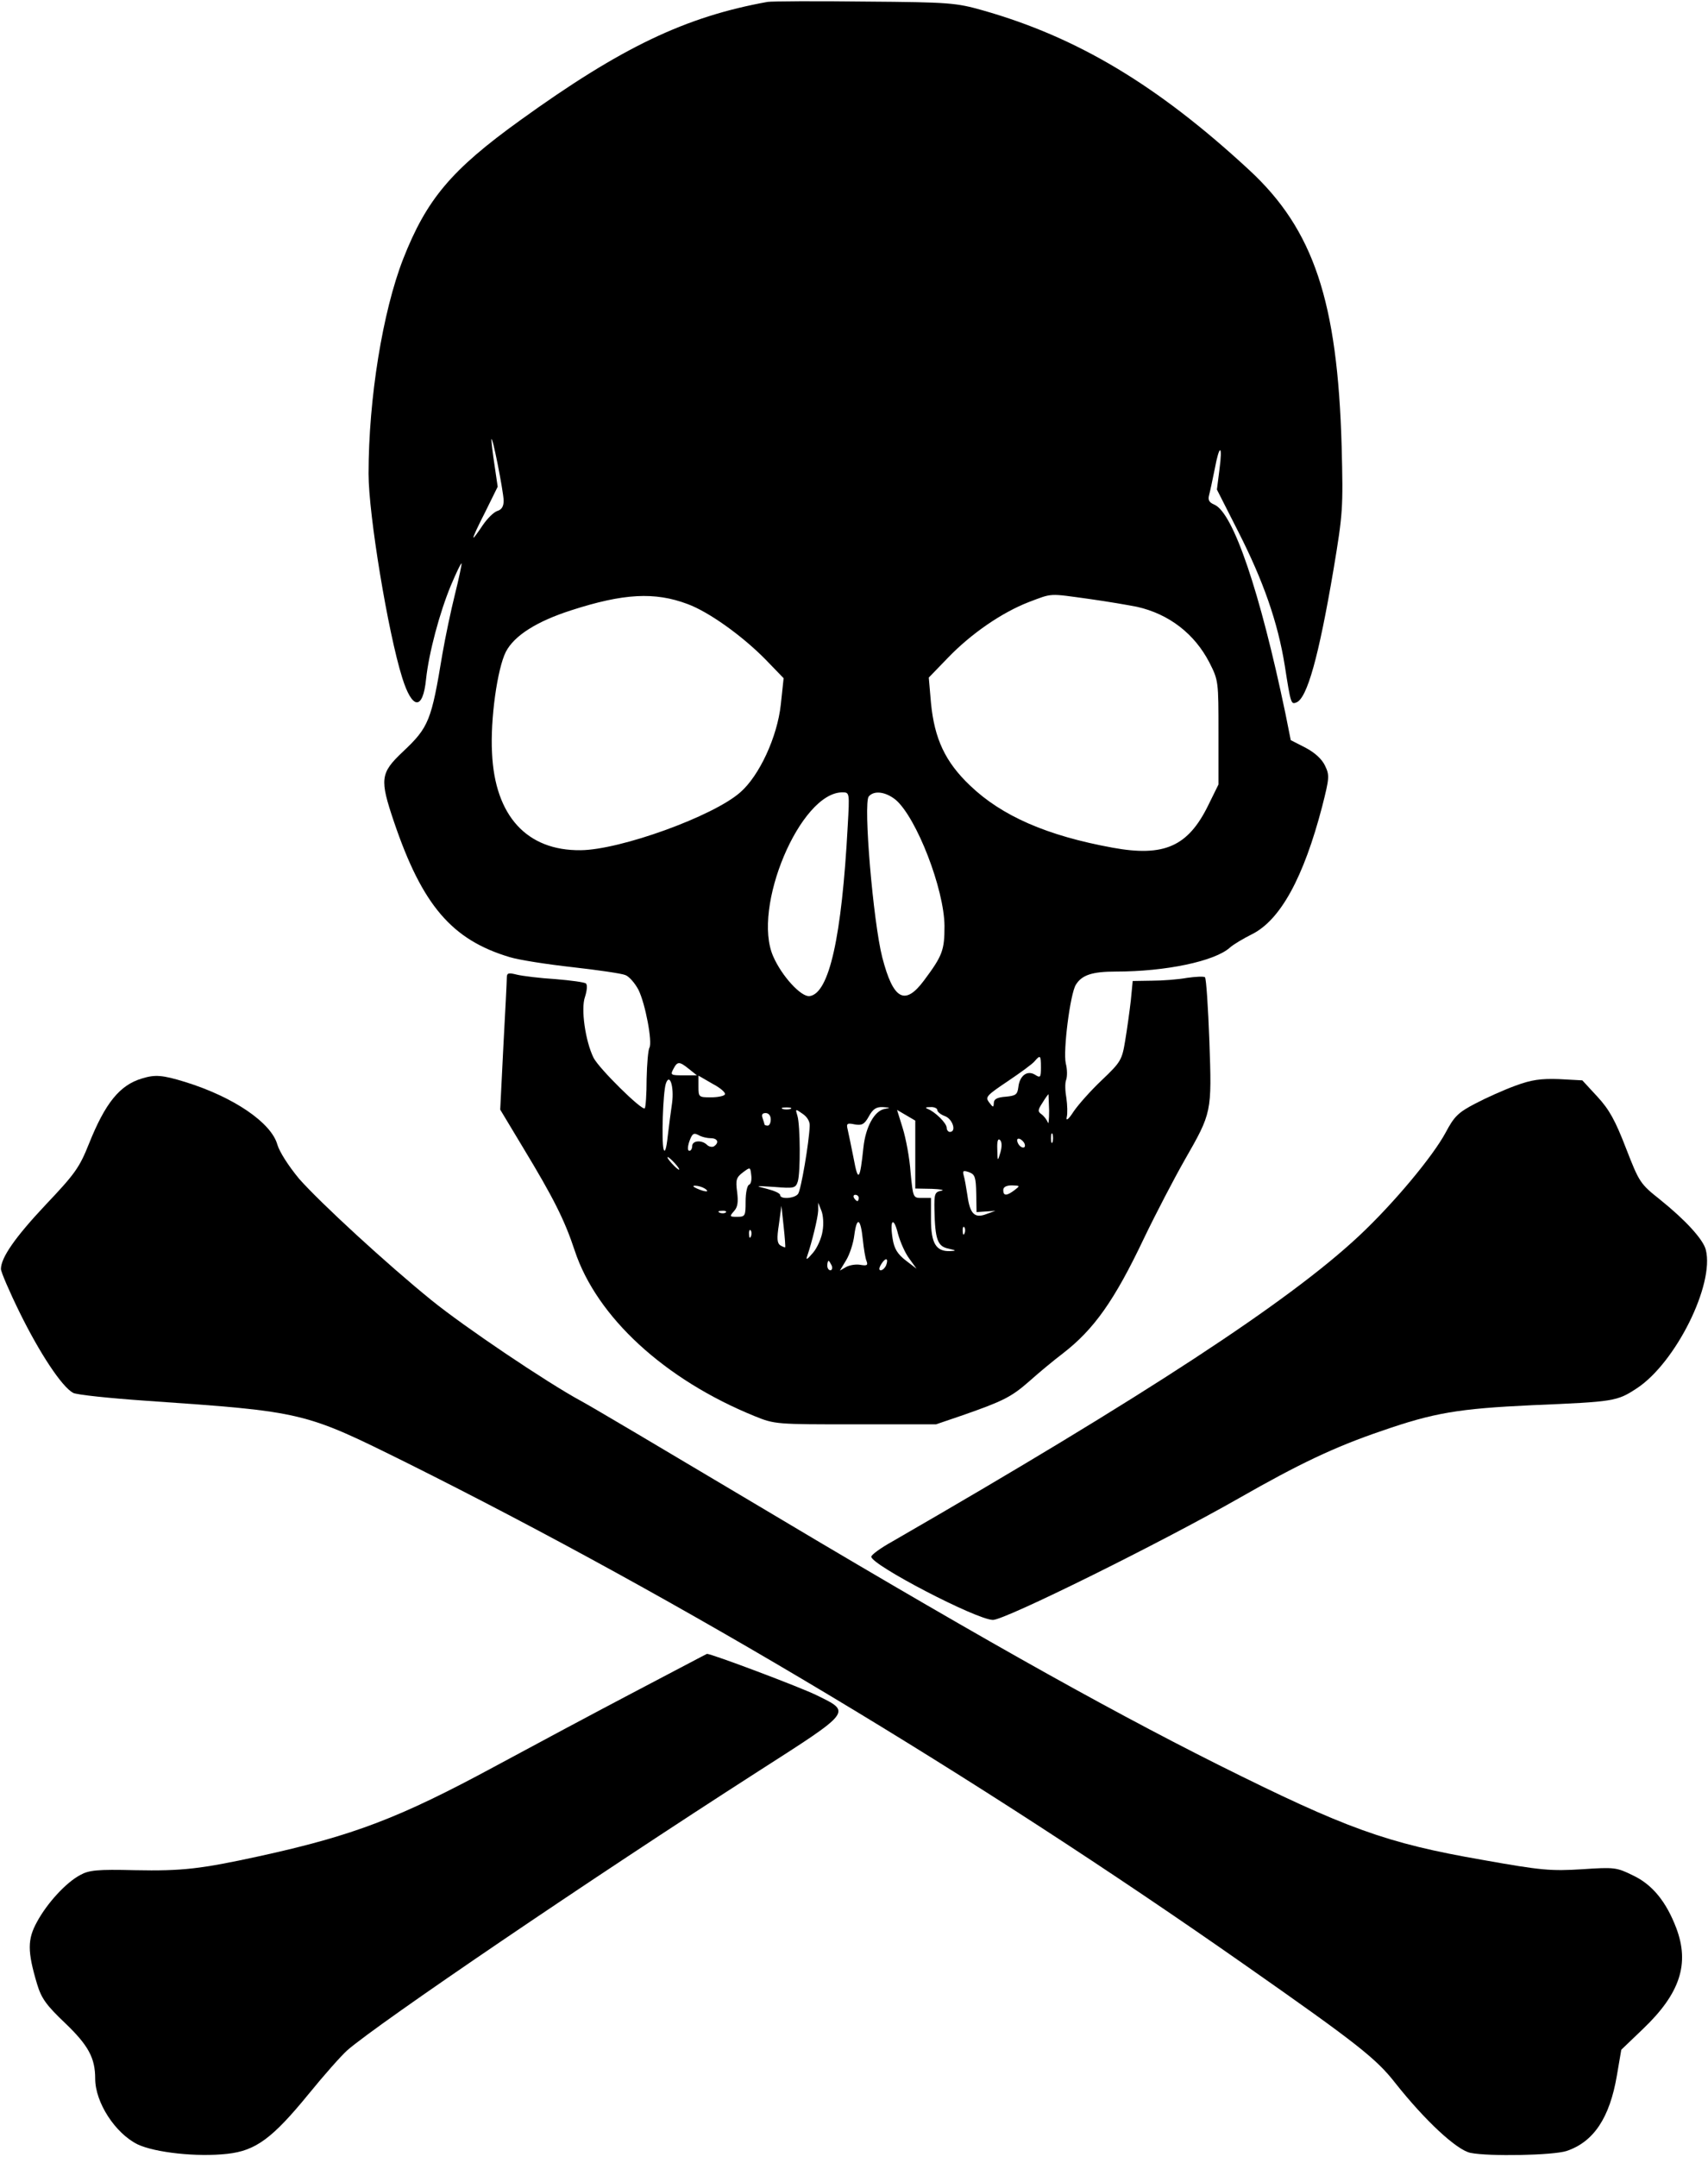
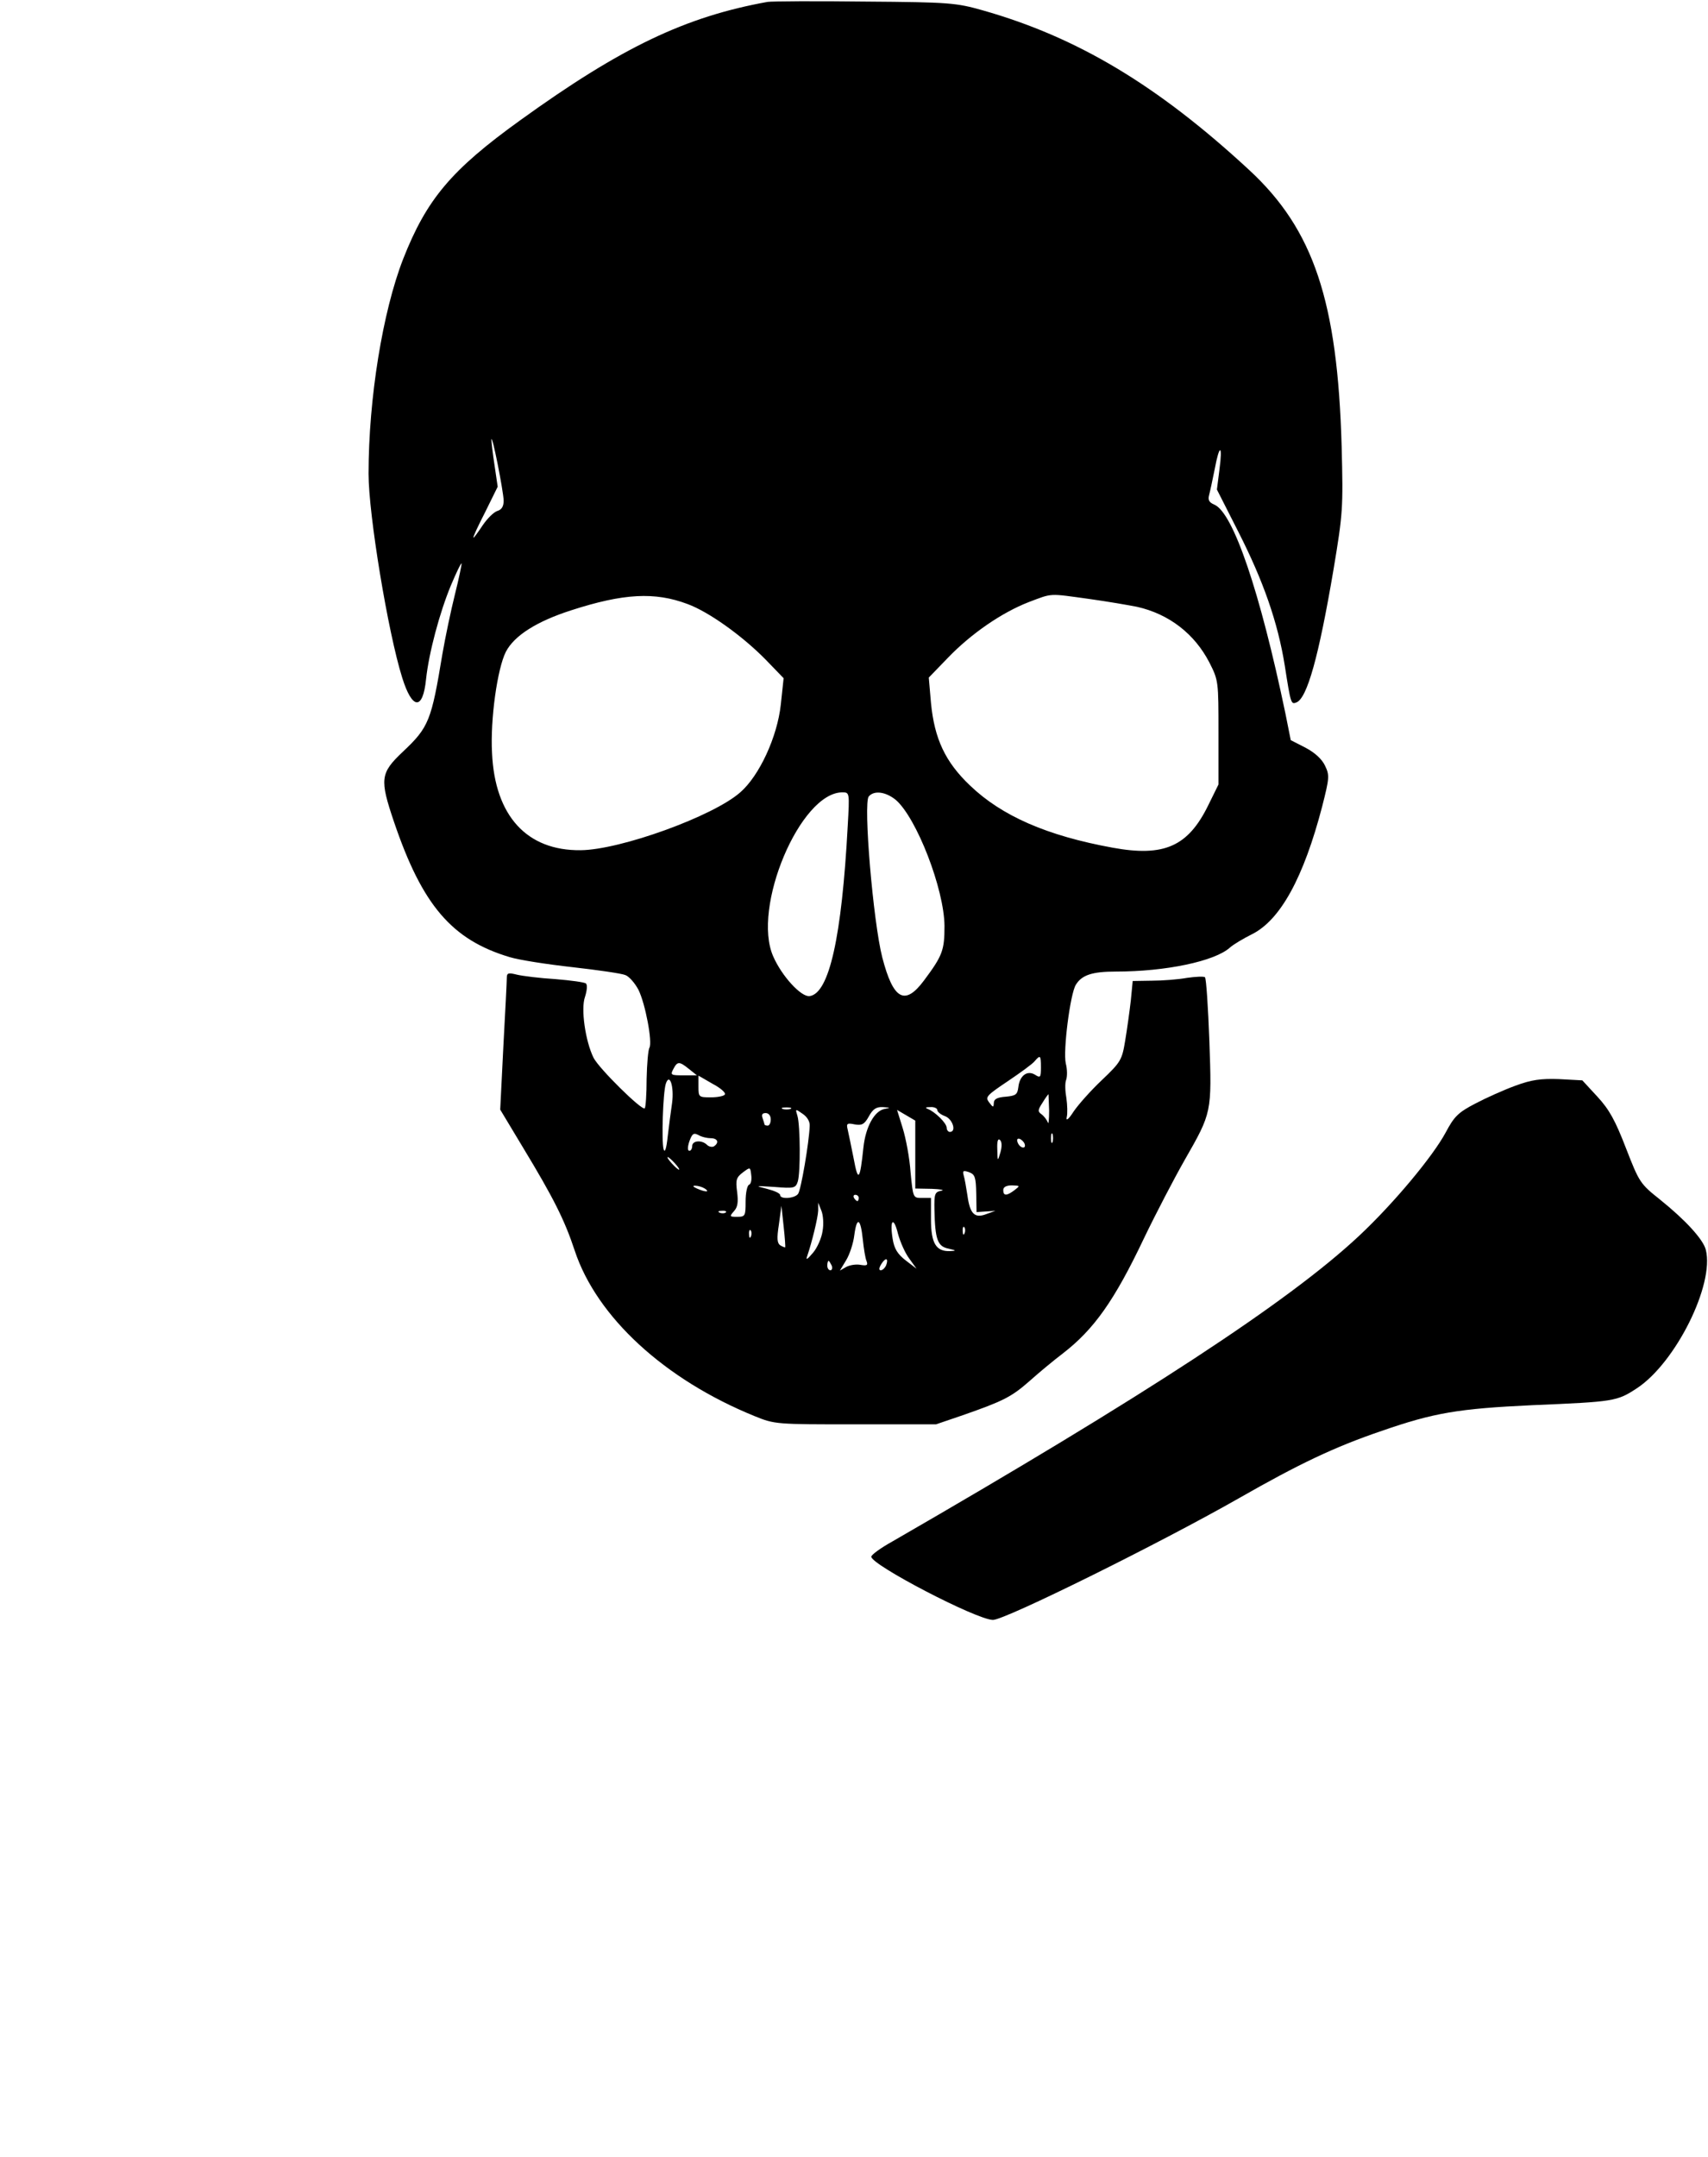
<svg xmlns="http://www.w3.org/2000/svg" version="1.0" width="143.668mm" height="181.305mm" viewBox="0 0 543 686" preserveAspectRatio="xMidYMid meet">
  <g transform="translate(0,686) scale(0.1,-0.1)" fill="#000000" stroke="none">
    <path d="M2440 6854 c-261 -47 -465 -144 -788 -377 -218 -157 -297 -250 -372 -441 -65 -167 -110 -443 -110 -683 0 -130 62 -505 107 -648 32 -103 66 -105 76 -5 9 84 43 211 79 298 17 40 32 72 34 70 1 -2 -8 -46 -21 -98 -13 -52 -31 -138 -40 -190 -35 -212 -43 -233 -126 -311 -72 -68 -74 -87 -28 -223 90 -265 184 -375 368 -430 29 -9 119 -23 200 -32 80 -9 156 -20 168 -25 12 -4 31 -26 42 -47 22 -44 45 -167 35 -184 -4 -6 -8 -51 -9 -99 0 -49 -3 -91 -6 -94 -9 -8 -146 127 -163 161 -26 53 -41 156 -27 194 6 19 8 37 3 42 -4 4 -48 10 -97 14 -50 3 -105 10 -122 14 -28 7 -33 6 -33 -10 0 -11 -5 -109 -11 -219 l-10 -200 74 -123 c95 -157 131 -228 163 -325 70 -212 287 -411 573 -527 64 -26 68 -26 321 -26 l256 0 85 29 c129 45 155 58 213 109 29 26 76 65 105 87 100 77 165 169 259 367 38 79 96 190 129 248 87 152 87 151 79 379 -4 108 -10 199 -14 203 -4 3 -29 2 -57 -2 -27 -5 -78 -9 -112 -9 l-61 -1 -6 -62 c-4 -35 -12 -92 -18 -128 -10 -61 -14 -68 -74 -125 -35 -33 -75 -78 -90 -100 -16 -25 -25 -32 -22 -18 3 11 2 39 -1 60 -4 22 -5 48 -1 58 4 11 4 34 -1 53 -9 40 14 221 32 250 19 31 52 42 127 42 160 0 315 33 363 76 11 10 43 29 71 43 90 45 164 180 223 406 23 91 24 99 9 130 -10 21 -32 41 -62 57 l-47 24 -17 85 c-81 388 -166 638 -226 664 -17 7 -21 15 -17 30 3 11 11 48 18 83 15 81 26 80 15 -2 l-8 -63 68 -134 c80 -157 126 -289 148 -426 19 -122 20 -124 37 -117 34 13 71 145 118 422 30 180 31 195 26 392 -13 462 -89 690 -295 880 -291 269 -547 422 -847 507 -85 24 -105 26 -375 28 -157 2 -296 1 -310 -1z m-840 -1586 c0 -18 -6 -29 -20 -33 -12 -4 -32 -24 -47 -46 -14 -21 -27 -39 -29 -39 -3 0 14 36 37 81 l40 81 -10 68 c-6 38 -10 75 -10 82 2 20 38 -163 39 -194z m585 -329 c68 -25 174 -101 248 -176 l58 -60 -9 -84 c-11 -102 -68 -226 -129 -279 -86 -76 -382 -183 -508 -184 -171 -2 -273 109 -282 309 -6 107 17 269 44 322 27 52 99 97 208 132 167 54 266 59 370 20z m1279 16 c58 -8 127 -20 152 -25 102 -23 183 -86 230 -177 29 -57 29 -60 29 -223 l0 -165 -33 -67 c-64 -130 -140 -164 -304 -134 -209 38 -353 101 -454 198 -79 75 -113 149 -124 262 l-7 81 61 63 c74 77 172 144 257 177 77 29 62 28 193 10z m-769 -722 c-19 -354 -59 -532 -121 -541 -27 -4 -89 64 -116 126 -69 155 86 522 220 522 23 0 23 -1 17 -107z m153 83 c66 -57 154 -283 155 -401 0 -77 -6 -94 -65 -173 -61 -82 -98 -62 -133 73 -29 113 -61 491 -43 512 17 20 54 15 86 -11z m462 -851 c0 -32 -2 -34 -19 -23 -25 15 -49 -3 -53 -40 -3 -23 -8 -27 -40 -30 -28 -2 -38 -8 -38 -20 -1 -15 -2 -15 -15 2 -13 17 -8 22 59 67 40 27 79 55 86 64 18 21 20 19 20 -20z m-1120 -5 l25 -20 -43 0 c-40 0 -42 1 -32 20 13 25 19 25 50 0z m114 -81 c-3 -5 -23 -9 -45 -9 -38 0 -39 1 -39 34 l0 35 45 -26 c25 -13 43 -29 39 -34z m-168 -27 c-4 -26 -10 -74 -14 -107 -4 -38 -9 -53 -13 -40 -7 25 -2 180 7 208 12 37 27 -9 20 -61z m1200 -24 c0 -29 -2 -46 -4 -38 -3 8 -12 20 -20 26 -13 9 -12 14 3 37 9 15 18 27 19 27 0 0 1 -24 2 -52z m-823 5 c-7 -2 -19 -2 -25 0 -7 3 -2 5 12 5 14 0 19 -2 13 -5z m299 0 c-32 -6 -60 -57 -67 -122 -11 -106 -17 -112 -31 -36 -8 39 -16 80 -19 92 -5 20 -2 22 22 17 23 -4 31 0 45 25 13 24 24 31 45 30 25 -2 25 -2 5 -6z m168 -3 c0 -6 11 -15 25 -20 24 -9 37 -50 15 -50 -5 0 -10 6 -10 13 0 15 -37 51 -60 60 -10 4 -7 6 8 6 12 1 22 -4 22 -9z m-406 -51 c-2 -53 -28 -205 -37 -216 -11 -15 -57 -18 -57 -4 0 6 -19 14 -42 20 -40 10 -38 10 24 6 62 -5 67 -4 74 17 9 29 8 178 -1 209 -7 23 -7 23 16 7 15 -10 24 -25 23 -39z m336 -91 l0 -108 53 -1 c28 -1 42 -4 30 -6 -21 -4 -23 -10 -22 -61 2 -94 10 -116 44 -123 26 -6 27 -7 6 -8 -45 -2 -61 25 -61 101 l0 68 -29 0 c-28 0 -28 0 -36 82 -3 45 -15 108 -25 140 l-18 58 29 -17 29 -17 0 -108z m-460 112 c0 -11 -4 -20 -10 -20 -5 0 -10 2 -10 4 0 2 -3 11 -6 20 -4 11 -1 16 10 16 9 0 16 -8 16 -20z m-191 -60 c22 0 28 -14 10 -26 -6 -3 -16 -1 -22 5 -16 16 -47 14 -47 -4 0 -8 -4 -15 -9 -15 -6 0 -6 12 0 30 9 25 14 28 29 20 10 -6 28 -10 39 -10z m1088 -12 c-3 -7 -5 -2 -5 12 0 14 2 19 5 13 2 -7 2 -19 0 -25z m-166 -33 c-9 -30 -9 -30 -10 10 -1 25 2 36 9 29 6 -6 6 -21 1 -39z m77 27 c6 -18 -15 -14 -22 4 -4 10 -1 14 6 12 6 -2 14 -10 16 -16z m-1113 -62 c10 -11 16 -20 13 -20 -3 0 -13 9 -23 20 -10 11 -16 20 -13 20 3 0 13 -9 23 -20z m236 -68 c-6 -2 -11 -26 -11 -53 0 -46 -1 -49 -27 -49 -24 0 -25 1 -10 18 12 13 14 29 10 61 -5 38 -3 46 18 62 24 18 24 18 27 -9 2 -14 -1 -28 -7 -30z m723 -28 l1 -59 30 2 30 2 -28 -10 c-38 -15 -53 0 -61 59 -4 26 -9 55 -12 64 -4 15 -1 16 17 10 19 -7 22 -16 23 -68z m-864 16 c18 -12 2 -12 -25 0 -13 6 -15 9 -5 9 8 0 22 -4 30 -9z m986 -5 c-25 -19 -36 -19 -36 0 0 10 10 15 28 15 26 -1 26 -1 8 -15z m-496 -25 c0 -5 -2 -10 -4 -10 -3 0 -8 5 -11 10 -3 6 -1 10 4 10 6 0 11 -4 11 -10z m-115 -105 c-3 -22 -17 -54 -31 -70 -18 -21 -23 -24 -18 -10 15 44 34 121 35 145 l0 25 10 -25 c6 -14 8 -43 4 -65z m-119 -52 c-1 -1 -8 2 -15 6 -11 7 -12 22 -5 67 l8 59 7 -65 c4 -36 6 -66 5 -67z m-189 111 c-3 -3 -12 -4 -19 -1 -8 3 -5 6 6 6 11 1 17 -2 13 -5z m436 -86 c3 -29 8 -60 12 -69 5 -13 1 -15 -18 -12 -14 3 -34 0 -46 -6 l-21 -12 20 33 c11 18 23 54 26 80 8 60 20 54 27 -14z m148 -61 l23 -32 -34 26 c-26 20 -37 37 -42 69 -10 61 3 73 17 16 7 -26 23 -62 36 -79z m176 81 c-3 -8 -6 -5 -6 6 -1 11 2 17 5 13 3 -3 4 -12 1 -19z m-680 -10 c-3 -8 -6 -5 -6 6 -1 11 2 17 5 13 3 -3 4 -12 1 -19z m430 -93 c-4 -8 -11 -15 -17 -15 -6 0 -6 7 2 20 14 22 24 19 15 -5z m-173 0 c3 -8 1 -15 -4 -15 -6 0 -10 7 -10 15 0 8 2 15 4 15 2 0 6 -7 10 -15z" />
-     <path d="M449 3430 c-71 -21 -117 -78 -169 -208 -30 -75 -44 -95 -137 -193 -98 -104 -143 -169 -143 -205 0 -9 27 -72 60 -139 63 -128 134 -236 170 -255 11 -6 116 -17 232 -25 505 -35 502 -35 833 -199 876 -437 1803 -992 2668 -1598 350 -245 414 -295 474 -372 95 -120 196 -214 240 -223 59 -12 263 -8 306 6 86 29 137 105 160 240 l14 82 70 67 c117 112 148 206 105 320 -32 84 -76 138 -137 167 -53 26 -59 27 -163 20 -99 -6 -128 -4 -318 30 -305 53 -432 99 -839 302 -381 191 -803 429 -1525 860 -239 142 -466 277 -505 298 -107 58 -369 234 -475 320 -142 115 -354 310 -421 386 -34 41 -62 85 -69 108 -19 70 -139 152 -294 200 -72 22 -95 24 -137 11z" />
    <path d="M4820 3407 c-36 -13 -94 -39 -128 -57 -54 -28 -67 -41 -94 -92 -41 -76 -165 -225 -275 -328 -223 -209 -682 -509 -1485 -972 -38 -21 -68 -43 -68 -49 0 -26 334 -200 387 -201 37 -1 532 244 783 387 191 109 304 163 454 214 167 58 245 71 481 82 260 11 268 12 332 54 123 81 247 330 219 440 -8 33 -65 95 -146 160 -63 50 -66 55 -108 163 -34 88 -53 123 -91 164 l-48 52 -74 4 c-58 2 -88 -2 -139 -21z" />
-     <path d="M2020 1481 c-124 -65 -326 -173 -450 -240 -302 -163 -448 -219 -750 -285 -184 -40 -243 -47 -394 -44 -119 3 -146 0 -173 -15 -46 -24 -106 -90 -138 -149 -31 -56 -31 -94 0 -198 14 -46 29 -67 90 -125 73 -70 95 -110 95 -176 0 -76 64 -174 135 -209 55 -26 189 -41 286 -30 90 10 143 49 259 191 48 59 103 121 122 138 100 87 773 544 1306 886 303 194 299 189 189 243 -50 25 -337 133 -350 132 -1 0 -103 -54 -227 -119z" />
  </g>
</svg>